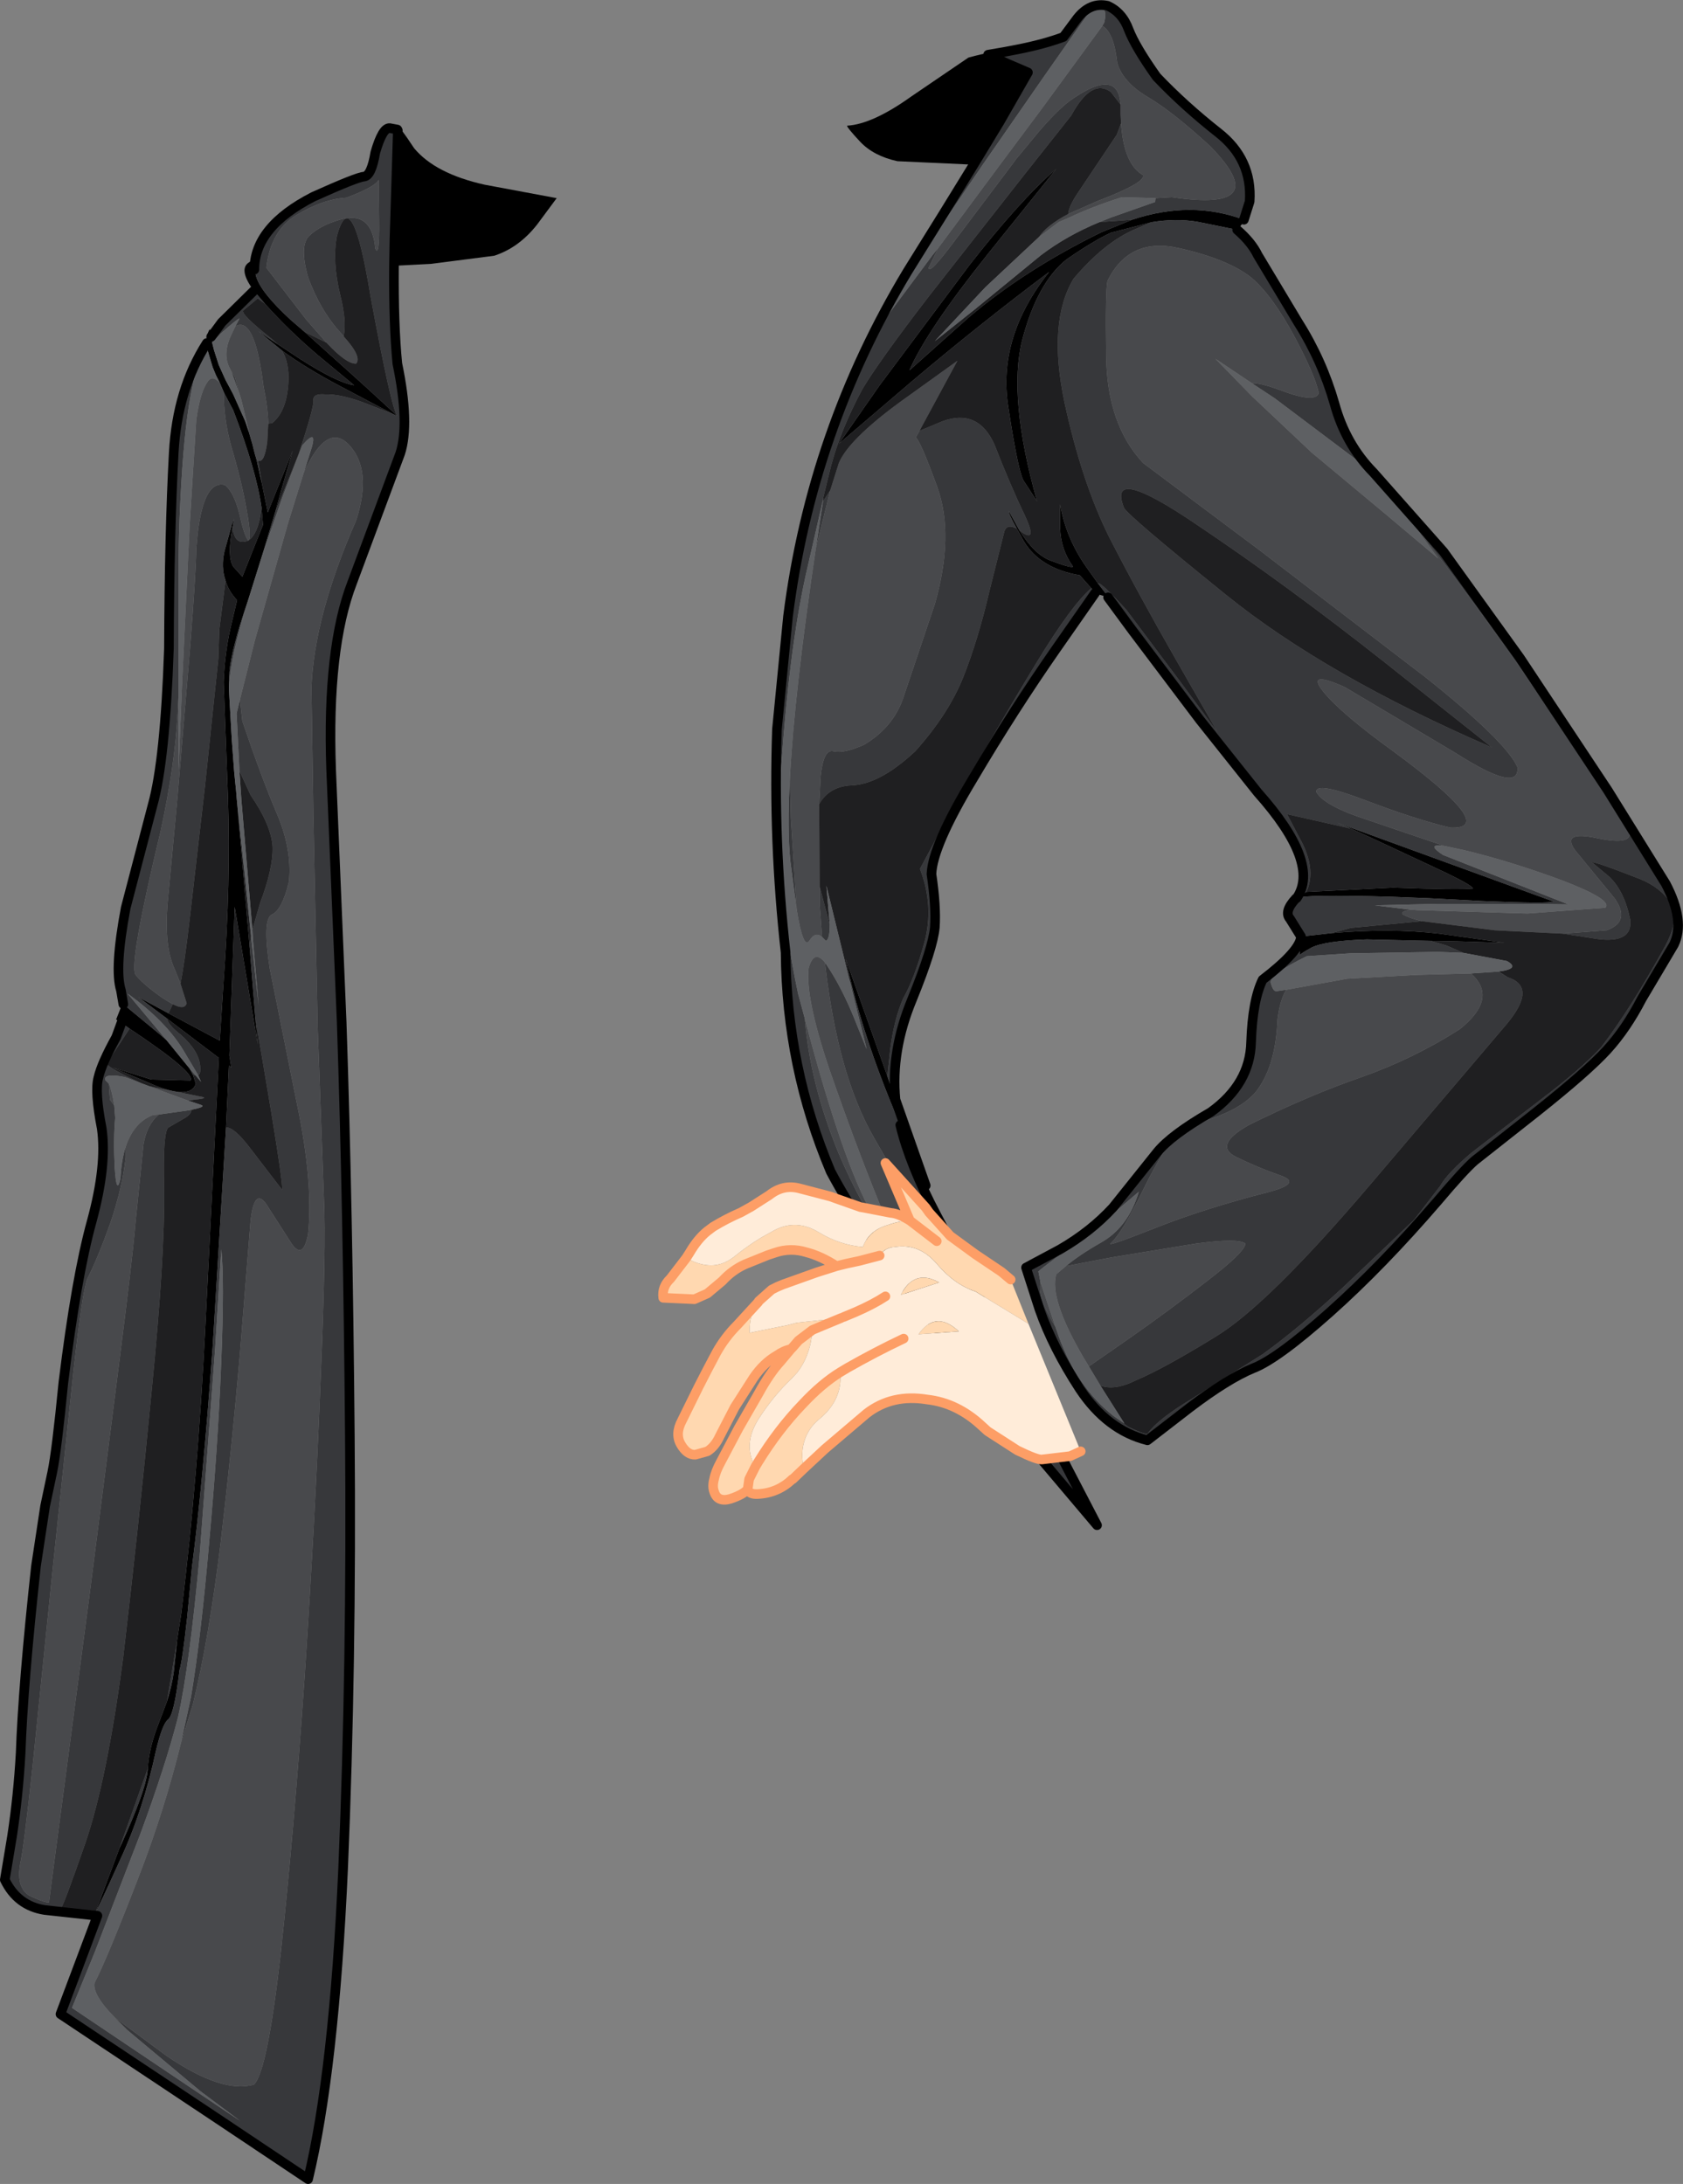
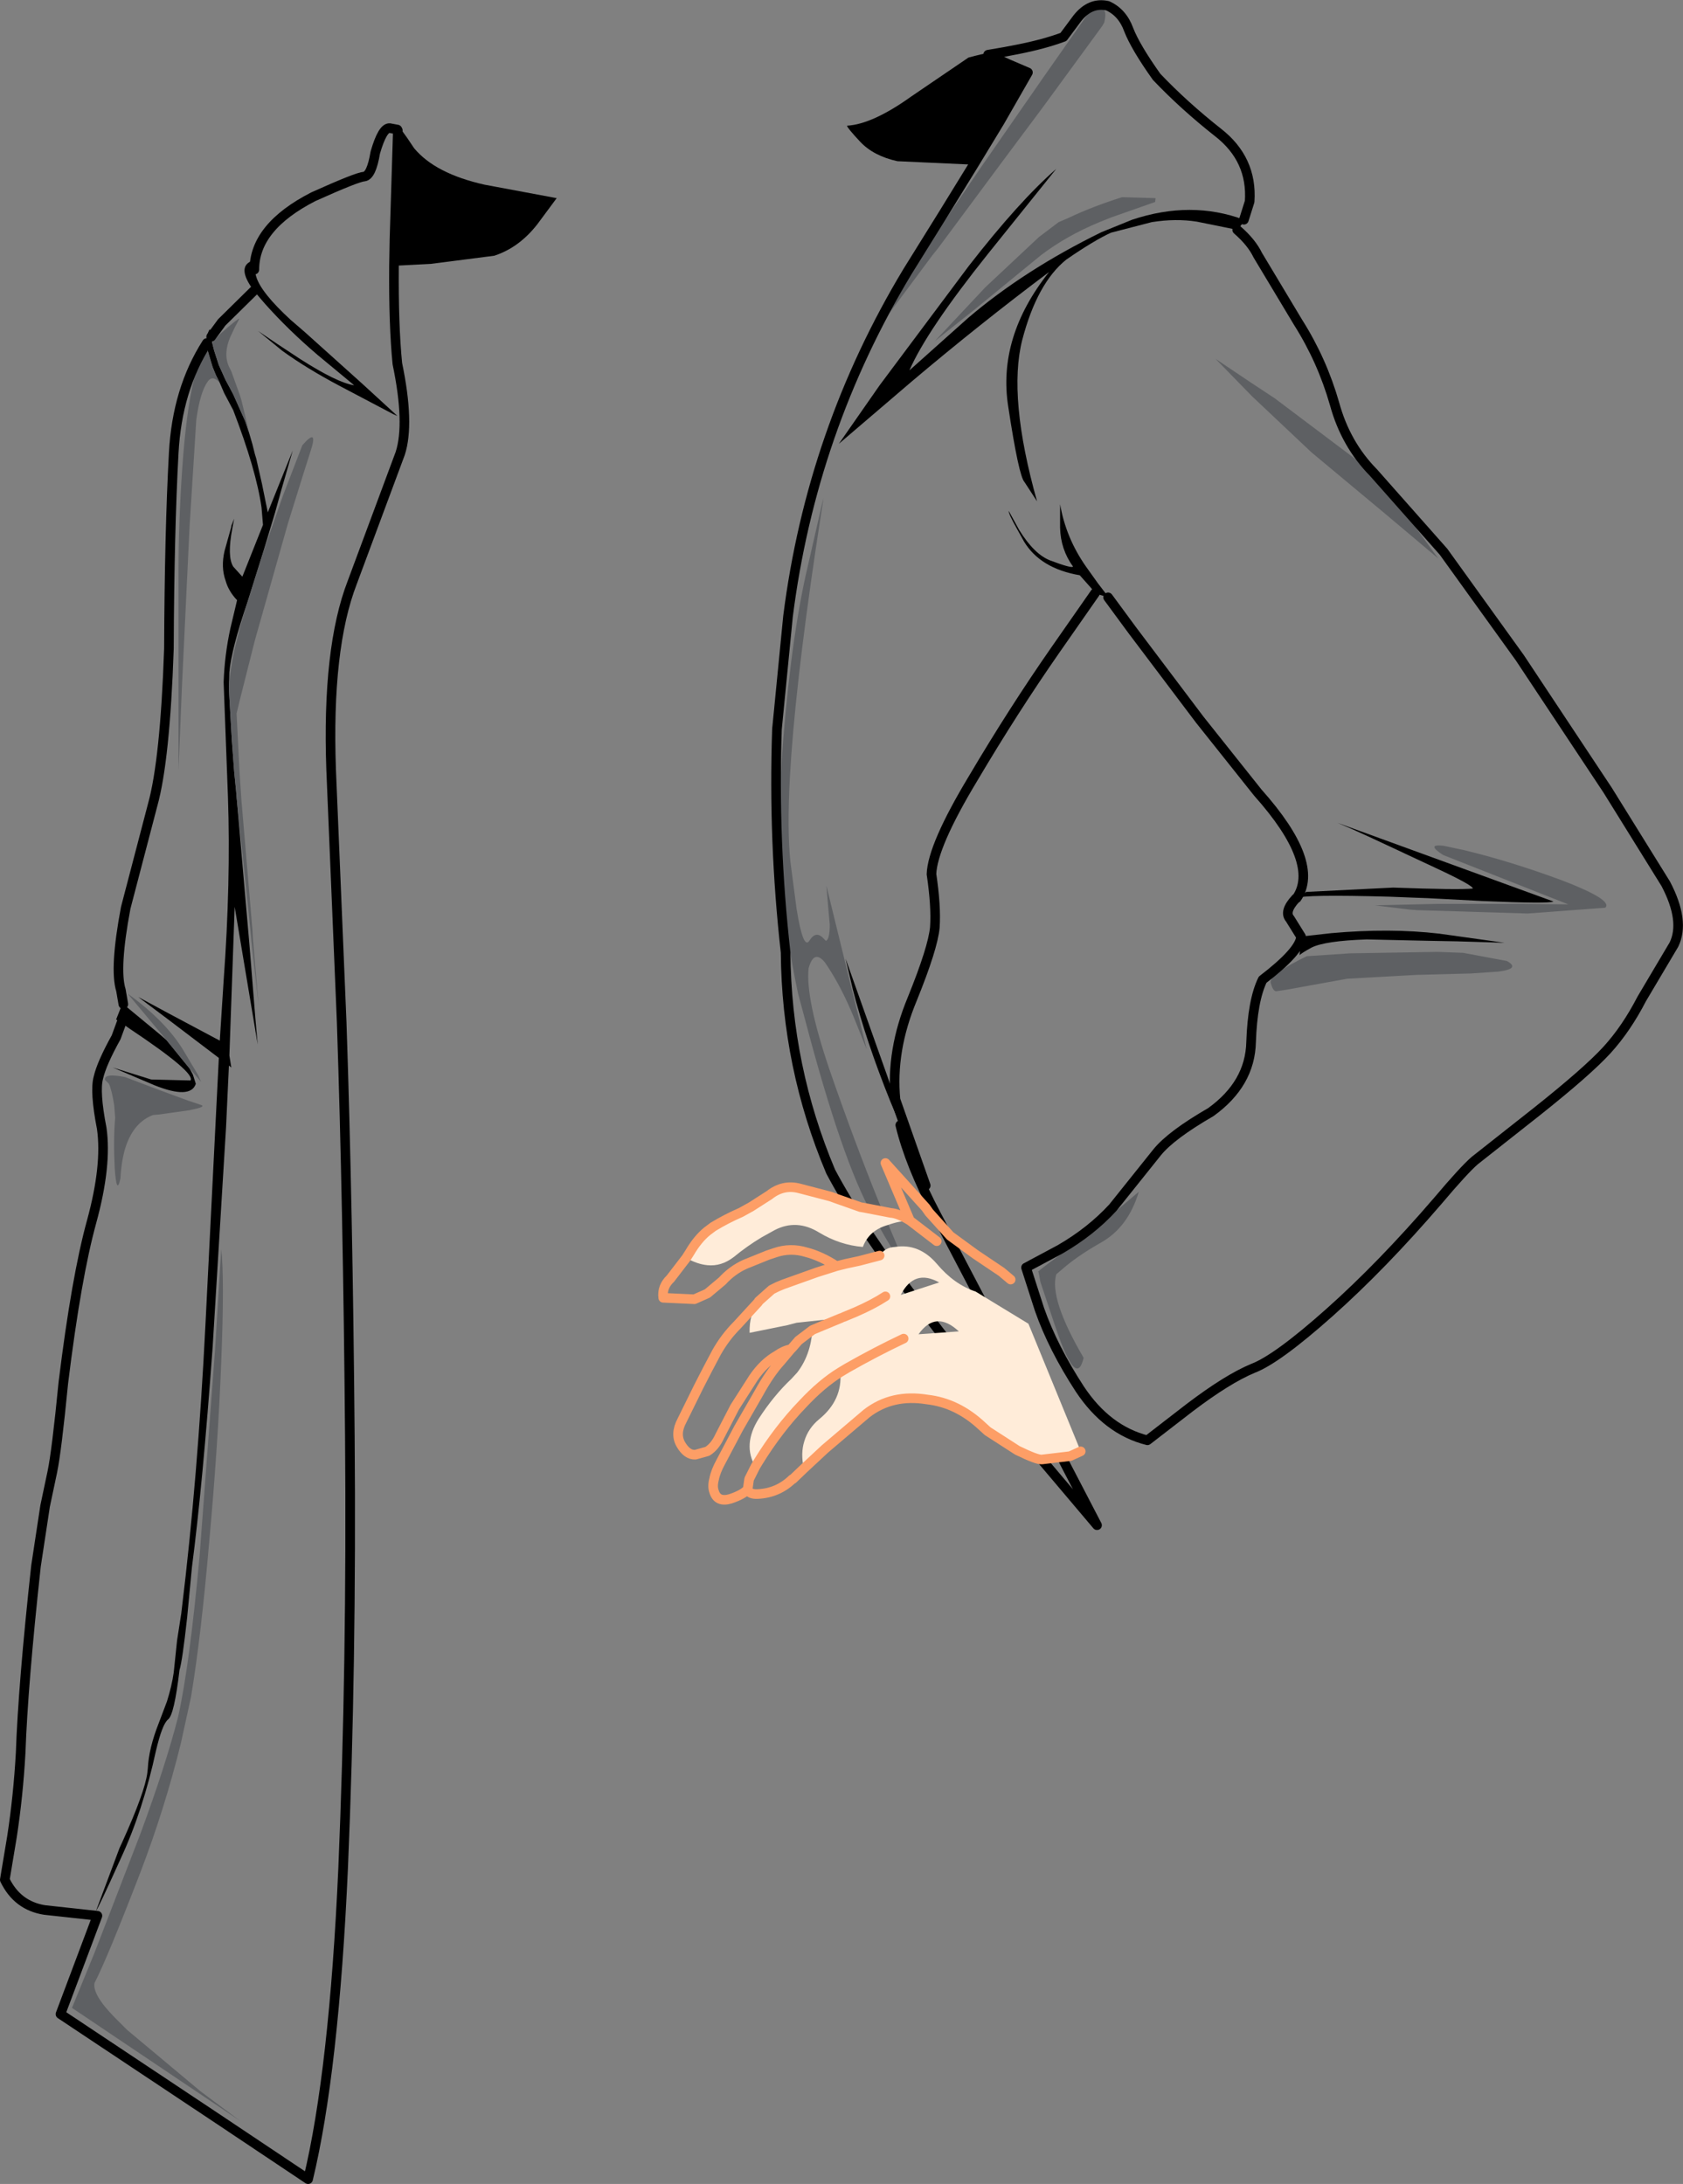
<svg xmlns="http://www.w3.org/2000/svg" height="227.6px" width="175.35px">
  <rect width="100%" height="100%" fill="#808080" stroke="none" />
  <g transform="matrix(1.0, 0.0, 0.0, 1.0, 87.65, 113.8)">
    <path d="M-46.6 -86.1 L-46.55 -88.95 -46.2 -100.2 -46.25 -100.3 -46.25 -100.65 Q-46.15 -100.85 -44.5 -98.35 -42.3 -95.7 -37.15 -94.55 L-29.65 -93.15 -31.65 -90.45 Q-33.55 -88.0 -36.15 -87.15 L-42.75 -86.3 -46.6 -86.1 M-61.15 -85.7 L-60.95 -84.95 Q-60.45 -83.3 -57.35 -80.45 L-55.9 -79.2 -49.95 -73.85 -46.3 -70.5 -46.25 -70.45 -46.7 -70.65 -52.2 -73.55 Q-55.7 -75.4 -58.25 -77.25 L-60.75 -79.3 -58.75 -77.95 -56.4 -76.4 Q-52.5 -73.9 -50.75 -73.65 L-54.55 -76.8 Q-57.6 -79.4 -60.05 -82.15 L-60.65 -82.85 -61.2 -83.5 Q-63.1 -86.05 -61.3 -86.65 L-61.15 -85.7 M-59.0 -60.35 L-60.25 -56.2 -61.55 -52.05 -61.85 -51.1 Q-63.55 -46.15 -63.75 -43.75 L-63.8 -42.1 -63.75 -41.1 -63.5 -36.7 -63.25 -33.35 -63.05 -31.35 -61.65 -15.2 -61.05 -7.75 -60.8 -4.95 -63.2 -19.3 -63.75 -3.8 -63.55 -2.55 -63.8 -2.75 -64.1 3.7 -65.5 26.65 Q-66.55 41.1 -67.65 49.5 L-68.15 54.75 Q-68.65 59.3 -68.95 60.25 -69.5 64.95 -70.15 65.4 -70.75 65.9 -71.4 68.65 -72.75 74.9 -75.1 79.95 -77.4 85.05 -77.65 85.35 L-75.2 78.8 -74.9 78.15 Q-72.55 72.95 -72.3 70.95 L-72.25 70.5 Q-72.15 68.4 -71.1 65.75 L-70.25 63.5 Q-69.75 61.9 -69.55 60.5 L-69.2 57.15 -68.75 54.25 -68.75 54.2 -68.7 53.8 Q-67.05 40.25 -66.25 24.35 L-64.85 -3.55 -70.25 -7.65 -73.25 -9.9 -70.1 -8.2 -64.75 -5.35 -64.35 -11.6 Q-63.6 -21.85 -63.9 -30.75 L-64.35 -42.7 Q-64.25 -45.55 -63.65 -48.3 L-62.95 -51.25 Q-63.85 -52.2 -64.15 -53.3 -64.65 -54.7 -64.25 -56.4 L-63.55 -58.9 -63.55 -59.0 -63.25 -59.75 -63.45 -58.7 Q-64.0 -55.8 -63.35 -54.75 L-62.4 -53.7 -60.25 -59.1 -60.4 -60.9 Q-60.95 -64.8 -63.35 -71.05 L-64.3 -72.85 -64.75 -73.9 -65.15 -74.7 -65.5 -75.55 -66.05 -77.4 -66.1 -78.05 Q-66.15 -78.9 -65.8 -79.5 L-65.65 -78.7 -65.55 -78.1 -65.35 -77.3 -64.85 -75.75 -64.15 -74.2 -63.8 -73.55 -63.35 -72.7 -62.1 -69.9 -61.7 -68.7 -61.35 -67.5 -61.1 -66.5 -60.95 -66.0 -60.35 -63.35 -59.75 -60.4 -57.15 -66.85 -58.35 -62.7 -59.0 -60.35 M-74.15 -6.6 L-75.0 -7.2 -75.55 -7.55 -74.9 -9.2 -74.8 -9.15 -71.05 -6.05 -70.3 -5.4 -67.9 -2.45 -67.55 -1.8 -67.25 -0.85 Q-67.8 0.8 -71.55 -0.7 L-75.9 -2.55 -71.9 -1.3 -67.8 -1.2 Q-67.25 -2.0 -74.15 -6.6 M13.8 -96.65 L13.5 -96.65 5.85 -97.0 Q3.35 -97.55 1.95 -99.05 0.6 -100.5 0.6 -100.7 3.25 -100.85 7.3 -103.75 L13.25 -107.8 Q16.2 -108.6 17.05 -108.4 L15.3 -108.1 17.35 -107.15 19.45 -106.25 16.5 -101.1 13.8 -96.65 M41.95 -90.9 L42.1 -90.85 41.25 -89.85 37.05 -90.7 Q34.85 -91.05 32.35 -90.65 L28.1 -89.55 Q26.35 -88.75 23.45 -86.75 20.4 -84.3 18.85 -78.35 17.35 -72.4 20.4 -61.55 L19.1 -63.55 Q18.5 -64.15 17.4 -71.4 16.25 -78.65 21.65 -85.45 14.45 -80.05 7.35 -74.05 L-0.25 -67.55 4.0 -73.65 13.3 -86.1 Q18.55 -92.85 22.4 -96.2 L15.25 -87.3 Q8.9 -79.35 7.1 -75.2 L13.2 -80.65 Q19.05 -85.65 27.1 -89.6 L30.3 -90.9 Q36.45 -92.95 41.95 -90.9 M47.9 -16.15 L47.9 -16.2 51.05 -16.55 Q57.15 -17.1 62.3 -16.5 L69.1 -15.55 64.15 -15.7 61.4 -15.75 54.75 -15.9 Q50.4 -15.75 49.0 -15.05 47.9 -14.45 47.75 -14.25 L47.9 -16.15 M47.35 -20.15 L47.4 -20.2 47.45 -20.2 48.45 -20.85 57.5 -21.3 Q64.4 -21.05 65.8 -21.2 65.85 -21.5 62.35 -23.15 L55.3 -26.45 53.1 -27.45 51.7 -28.05 74.2 -19.85 Q73.8 -19.6 66.8 -19.9 L62.05 -20.15 61.1 -20.2 59.7 -20.25 57.15 -20.35 Q48.15 -20.6 47.45 -20.2 L47.35 -20.15 M27.8 -51.55 L26.5 -51.95 26.45 -52.0 26.05 -52.5 24.85 -53.85 Q20.75 -54.55 19.05 -57.35 L18.3 -58.7 Q17.4 -60.3 17.45 -60.55 L18.55 -58.55 Q20.1 -56.05 21.75 -55.4 24.0 -54.55 24.15 -54.75 22.85 -56.55 22.8 -58.8 L22.8 -61.25 Q23.4 -57.75 25.5 -54.75 L26.75 -53.0 27.9 -51.5 27.8 -51.55 M5.65 0.8 L8.8 9.75 6.15 3.45 5.1 0.95 Q2.6 -5.25 1.2 -10.7 L0.45 -13.9 4.8 -1.65 5.65 0.8" fill="#000000" fill-rule="evenodd" stroke="none" />
-     <path d="M-46.25 -100.3 L-46.2 -100.2 -46.55 -88.95 -46.6 -86.1 Q-46.65 -79.9 -46.25 -75.9 -44.95 -69.65 -45.95 -66.55 L-50.95 -53.1 Q-53.6 -46.25 -53.15 -33.6 L-52.05 -7.25 Q-51.4 11.95 -51.2 35.85 -51.0 59.7 -51.9 80.9 -52.85 102.1 -55.55 113.3 L-64.9 107.05 -81.35 96.1 -77.5 85.85 -83.0 85.25 Q-85.85 84.8 -87.15 82.1 L-86.4 77.6 Q-85.75 73.35 -85.5 68.9 -85.25 61.75 -83.9 49.4 L-82.95 43.15 -82.2 39.6 Q-81.75 37.45 -81.05 30.3 -79.7 19.3 -78.1 13.5 -76.5 7.65 -77.05 3.8 -77.8 -0.05 -77.4 -1.5 -77.05 -3.0 -75.55 -5.7 L-75.0 -7.2 -74.15 -6.6 -76.55 -2.95 Q-76.35 -2.5 -72.9 -0.9 -74.35 -1.45 -74.6 -1.55 -76.85 -2.0 -76.7 -1.25 L-76.3 -0.85 -76.3 -0.7 -76.2 0.8 -75.75 1.4 -75.65 2.7 Q-75.85 4.95 -75.7 7.9 -75.5 10.9 -75.1 9.0 -75.0 7.1 -74.55 5.7 L-74.55 6.8 Q-74.9 9.95 -76.15 13.65 -77.45 17.3 -78.55 19.45 -79.1 20.85 -80.05 29.6 L-82.15 49.6 -84.2 69.75 Q-85.15 78.7 -85.55 80.45 -86.0 83.1 -84.4 83.85 -82.85 84.55 -82.55 84.45 L-81.25 74.6 -78.3 52.25 -75.25 28.35 Q-73.85 17.4 -73.55 13.8 L-72.7 5.45 Q-72.35 3.4 -71.1 2.35 L-67.9 1.9 -67.7 1.85 Q-67.7 2.35 -68.55 2.8 L-70.1 3.7 Q-70.7 4.15 -70.55 10.05 -70.45 17.05 -71.85 31.15 -73.2 45.2 -74.8 58.8 -76.5 71.75 -78.8 78.4 -81.1 85.0 -81.3 85.05 L-77.65 85.35 Q-77.4 85.05 -75.1 79.95 -72.75 74.9 -71.4 68.65 -70.75 65.9 -70.15 65.4 -69.5 64.95 -68.95 60.25 -68.65 59.3 -68.15 54.75 L-67.65 49.5 Q-66.55 41.1 -65.5 26.65 L-64.1 3.7 Q-63.25 3.65 -61.55 5.9 L-58.25 10.2 Q-58.2 9.3 -59.45 1.75 L-61.05 -7.75 -61.65 -15.2 -61.5 -16.3 -61.45 -15.75 -60.7 -9.0 -61.3 -15.95 -61.35 -16.9 -60.55 -19.7 Q-59.2 -23.25 -59.25 -25.5 -59.35 -27.75 -61.55 -30.95 L-62.7 -33.45 -63.0 -39.45 -62.65 -40.9 -62.4 -38.65 Q-60.4 -32.75 -58.8 -29.0 -57.2 -25.25 -57.55 -21.9 -58.25 -19.0 -59.3 -18.5 -60.35 -18.05 -59.55 -12.9 L-56.7 1.3 Q-55.0 9.4 -55.55 14.8 -56.1 17.7 -57.4 15.6 L-59.9 11.7 Q-61.15 9.9 -61.55 13.45 L-62.65 27.25 Q-63.45 36.65 -64.65 46.9 -65.9 57.1 -67.55 63.8 L-68.8 67.85 -67.75 63.05 Q-66.7 56.75 -65.85 46.85 -64.95 37.0 -64.6 28.2 -64.25 19.4 -64.6 16.4 L-65.25 26.95 -66.85 48.3 Q-67.9 59.8 -69.1 65.15 -70.4 70.2 -73.0 77.25 L-77.8 89.7 -80.15 95.45 -62.6 107.25 -66.75 104.15 -74.4 97.75 -75.7 96.45 -70.3 100.45 Q-64.5 104.4 -61.2 103.45 -59.8 102.15 -58.4 89.75 -57.05 77.4 -55.9 60.8 -54.8 44.15 -54.25 30.05 -53.65 15.95 -53.9 11.1 L-54.55 -6.7 -55.0 -28.85 -55.2 -42.2 Q-54.9 -49.65 -50.55 -59.55 -48.85 -64.8 -51.25 -67.4 -53.55 -69.9 -56.0 -64.55 L-55.35 -66.6 Q-54.4 -69.4 -56.15 -67.4 L-58.15 -62.2 -60.25 -56.2 -59.0 -60.35 -56.55 -66.45 Q-54.9 -71.4 -55.0 -72.1 -55.05 -72.8 -53.8 -72.7 -52.0 -72.75 -49.25 -71.65 L-46.7 -70.65 -46.25 -70.45 -46.3 -70.5 -46.25 -70.45 Q-46.85 -71.05 -49.05 -82.95 -51.0 -94.9 -52.55 -89.2 -53.05 -86.55 -52.2 -83.05 -51.5 -80.25 -51.85 -78.75 L-52.05 -79.0 Q-54.25 -81.35 -55.55 -84.9 -56.5 -88.25 -55.4 -89.25 -54.3 -90.3 -52.25 -90.9 -48.9 -91.9 -48.55 -87.9 -48.1 -86.85 -48.15 -90.85 L-48.2 -95.05 Q-48.6 -94.3 -51.55 -93.2 -54.0 -93.05 -56.75 -91.4 -59.45 -89.8 -59.9 -85.9 L-55.75 -80.5 -53.65 -78.1 -55.9 -79.2 -57.35 -80.45 Q-60.45 -83.3 -60.95 -84.95 L-61.15 -85.7 Q-61.15 -90.15 -55.0 -93.3 -50.45 -95.35 -49.7 -95.4 -48.95 -95.5 -48.55 -97.9 -47.8 -100.5 -47.05 -100.45 L-46.25 -100.3 M-60.05 -82.15 L-60.8 -82.7 -62.3 -81.45 Q-62.65 -81.1 -59.3 -78.45 L-58.75 -77.95 -60.75 -79.3 -58.25 -77.25 Q-57.5 -75.95 -57.6 -74.0 -57.75 -70.95 -59.3 -69.7 L-59.7 -69.65 Q-59.75 -71.4 -60.2 -73.55 -61.05 -80.5 -62.9 -79.9 L-63.15 -79.75 -62.7 -80.6 Q-62.9 -80.6 -64.7 -79.0 L-65.55 -78.1 -65.65 -78.7 -64.55 -80.2 -61.2 -83.5 -60.65 -82.85 -60.05 -82.15 M13.8 -96.65 L16.5 -101.1 19.45 -106.25 17.35 -107.15 15.3 -108.1 17.05 -108.4 18.35 -108.65 Q21.15 -109.2 23.15 -109.95 L24.6 -111.9 Q25.95 -113.6 27.75 -113.2 29.3 -112.5 29.95 -110.7 30.65 -108.9 32.85 -105.8 35.7 -102.8 39.25 -100.0 42.85 -97.2 42.55 -92.8 L41.95 -90.9 Q36.45 -92.95 30.3 -90.9 L26.9 -90.65 28.15 -91.15 32.7 -92.75 32.75 -93.15 34.45 -93.25 Q45.2 -91.65 38.45 -98.55 34.6 -102.1 32.0 -103.65 29.35 -105.2 28.75 -107.25 28.4 -110.45 27.2 -111.1 L27.4 -111.45 Q27.95 -113.75 25.8 -112.5 L21.1 -105.8 20.65 -105.15 14.75 -96.65 10.5 -90.4 Q5.2 -82.5 3.4 -79.0 L9.5 -87.2 10.1 -87.95 9.1 -85.9 Q9.1 -85.05 11.85 -88.75 L18.1 -97.05 18.2 -97.2 20.6 -100.1 Q22.45 -102.25 23.75 -103.25 28.85 -106.9 29.1 -102.9 L28.1 -104.2 Q26.1 -105.7 23.95 -101.75 L19.0 -95.5 9.15 -82.95 Q4.0 -76.25 2.2 -73.25 -0.05 -69.05 -1.05 -65.3 L-2.05 -61.25 -2.0 -61.3 -3.75 -53.65 Q-5.45 -45.75 -6.25 -33.95 -7.05 -22.15 -4.5 -10.25 L-3.8 -7.65 Q-3.25 -0.85 -0.25 6.45 2.25 12.25 4.5 15.0 6.7 18.8 6.85 18.5 L6.05 16.55 6.15 16.65 Q9.15 18.85 9.1 15.8 8.2 13.0 3.4 4.75 -0.4 -1.85 -1.7 -13.5 L-1.4 -13.05 Q0.05 -10.85 1.3 -7.8 L2.65 -4.45 0.8 -11.9 1.2 -10.7 Q2.6 -5.25 5.1 0.95 L6.15 3.45 Q7.15 7.6 9.9 12.8 L16.5 25.4 23.4 38.9 26.65 45.15 20.65 38.05 Q15.05 31.3 8.55 22.75 2.0 14.15 -1.1 8.3 -5.7 -2.6 -5.8 -14.55 -7.1 -26.15 -6.7 -37.8 L-5.55 -49.55 Q-3.1 -68.9 6.9 -85.5 L10.6 -91.45 13.8 -96.65 M41.25 -89.85 Q42.75 -88.55 43.4 -87.2 L47.6 -80.2 Q50.1 -76.25 51.4 -71.7 52.55 -67.5 55.45 -64.55 L62.75 -56.3 70.7 -45.25 79.85 -31.45 85.9 -21.7 Q87.95 -17.8 86.75 -15.35 L83.4 -9.7 Q81.8 -6.6 79.8 -4.4 77.75 -2.15 72.4 2.1 L66.0 7.15 Q64.85 8.15 62.15 11.35 56.35 18.1 50.85 23.0 45.4 27.85 42.9 28.8 40.25 29.9 36.3 32.9 L31.9 36.3 Q27.7 35.25 24.85 30.95 22.05 26.65 20.65 22.65 L19.25 18.3 22.8 16.4 Q26.0 14.55 28.3 12.05 L32.9 6.3 Q34.35 4.5 38.5 2.1 42.6 -0.85 42.7 -5.2 42.85 -9.55 43.9 -11.7 47.75 -14.65 47.9 -16.15 L47.75 -14.25 Q47.9 -14.45 49.0 -15.05 50.4 -15.75 54.75 -15.9 L61.4 -15.75 63.1 -15.25 64.8 -14.5 62.15 -14.6 53.0 -14.45 48.5 -14.15 Q44.5 -12.2 44.75 -11.35 45.0 -10.45 45.35 -10.5 L46.35 -10.65 Q45.7 -9.55 45.45 -7.55 45.25 -2.5 43.1 0.1 41.6 1.75 38.6 2.75 35.6 3.8 34.1 5.45 32.75 7.5 31.0 11.1 29.2 14.7 28.1 15.75 27.45 16.25 32.65 14.2 37.8 12.15 44.45 10.45 48.1 9.5 45.75 8.7 43.45 7.9 41.1 6.75 38.75 5.55 42.45 3.45 48.7 0.35 54.2 -1.55 59.7 -3.5 64.45 -6.55 68.5 -9.8 65.6 -12.35 L67.8 -12.5 68.5 -12.55 69.45 -11.95 Q72.55 -10.95 69.35 -7.1 L55.2 9.55 Q44.4 22.25 39.0 25.5 33.65 28.8 30.7 30.05 28.5 31.15 27.0 30.6 L25.8 28.6 29.9 25.75 Q34.05 22.85 38.05 19.75 42.1 16.65 42.1 15.8 41.4 15.2 36.95 15.8 L28.1 17.25 23.4 18.15 Q24.85 16.95 27.05 15.7 29.9 14.1 31.0 10.4 L26.1 14.55 Q19.95 19.0 20.55 18.75 L20.75 19.8 Q20.45 21.5 22.3 24.45 L22.65 25.45 Q24.55 30.75 28.35 33.75 L29.9 34.9 Q31.9 35.85 31.95 35.55 33.05 34.05 36.65 31.9 L43.95 27.3 Q47.75 24.55 52.45 20.2 L59.7 13.3 62.4 9.8 Q63.15 8.45 65.7 6.3 L73.0 0.7 Q77.2 -2.5 79.2 -4.7 82.25 -8.7 85.7 -14.95 87.45 -18.05 86.4 -19.7 85.4 -21.3 83.2 -22.2 78.6 -24.0 78.2 -23.95 L80.0 -22.45 Q81.6 -20.95 82.2 -17.95 82.5 -15.25 78.1 -16.05 L75.15 -16.5 79.75 -16.85 Q82.25 -17.75 80.6 -20.15 L76.45 -25.2 Q75.0 -27.25 78.75 -26.45 82.55 -25.65 82.1 -27.2 L75.1 -37.8 Q69.3 -46.5 62.5 -55.5 L58.9 -60.1 54.05 -65.6 45.15 -72.3 42.8 -73.85 Q43.55 -73.95 45.85 -73.1 49.45 -71.75 49.75 -72.85 49.35 -74.75 47.15 -78.85 44.9 -83.0 42.75 -84.85 40.3 -86.8 35.15 -87.95 30.0 -89.1 27.75 -84.55 27.5 -83.75 27.6 -76.65 27.7 -69.55 31.45 -65.55 L43.6 -56.45 60.9 -43.2 Q69.25 -36.55 70.45 -33.85 70.7 -31.05 64.05 -35.3 L52.45 -42.2 Q48.4 -44.0 50.2 -41.75 52.0 -39.5 57.45 -35.55 68.7 -27.3 63.45 -27.55 59.85 -28.4 54.6 -30.4 49.35 -32.4 49.5 -31.25 50.35 -29.8 54.85 -28.35 L62.8 -25.65 Q60.85 -25.9 62.7 -24.7 L75.75 -19.55 71.1 -19.6 62.0 -19.6 55.6 -19.45 59.3 -19.0 Q58.35 -18.85 58.45 -18.55 59.05 -18.15 60.5 -17.8 L53.1 -17.1 51.05 -16.55 47.9 -16.2 46.75 -18.05 Q46.1 -18.8 47.35 -20.15 L47.45 -20.2 Q48.15 -20.6 57.15 -20.35 L59.7 -20.25 62.05 -20.15 66.8 -19.9 Q73.8 -19.6 74.2 -19.85 L51.7 -28.05 53.1 -27.45 46.45 -28.95 48.1 -25.8 Q49.45 -22.95 48.45 -20.85 L47.45 -20.2 Q49.95 -23.85 43.4 -31.2 L37.35 -38.8 30.3 -48.15 27.8 -51.55 27.9 -51.5 26.75 -53.0 Q27.0 -53.2 29.7 -50.25 L35.1 -43.05 39.2 -37.5 34.9 -45.0 Q30.95 -51.9 27.95 -57.75 25.05 -63.55 23.25 -71.9 21.5 -80.25 24.2 -84.75 27.45 -88.6 30.7 -89.95 L32.35 -90.65 Q34.85 -91.05 37.05 -90.7 L41.25 -89.85 M26.45 -52.0 L22.3 -46.05 Q17.95 -39.8 13.75 -32.7 9.5 -25.65 9.4 -22.7 9.9 -19.35 9.75 -17.15 9.55 -15.0 7.4 -9.7 5.15 -4.3 5.65 0.8 L4.8 -1.65 5.1 -4.45 Q5.5 -7.55 6.45 -9.75 7.6 -11.75 8.65 -15.55 9.7 -19.35 8.2 -23.25 L12.2 -30.7 Q16.0 -37.6 20.35 -44.75 24.0 -50.75 26.05 -52.5 L26.45 -52.0 M23.65 -91.5 Q23.7 -92.3 24.65 -93.7 L28.7 -99.75 29.15 -100.95 Q29.45 -96.65 31.45 -95.55 31.7 -94.75 26.7 -92.85 L23.65 -91.5 M-1.9 -61.55 L-1.15 -62.7 -2.65 -56.65 -1.9 -61.55 M8.15 -68.9 L10.55 -69.9 Q14.25 -71.25 15.95 -67.5 17.65 -63.15 19.05 -60.25 20.45 -57.3 18.95 -58.25 L18.55 -58.55 17.45 -60.55 Q17.4 -60.3 18.3 -58.7 17.3 -59.25 17.0 -58.45 L15.45 -52.25 Q14.25 -47.1 12.7 -43.2 11.15 -39.35 7.7 -35.5 4.0 -32.05 1.05 -31.95 -1.25 -31.85 -2.3 -30.0 L-2.15 -32.9 Q-1.85 -35.8 -0.8 -35.5 0.3 -35.25 2.4 -36.2 5.4 -38.0 6.45 -41.05 L9.75 -50.85 Q11.8 -58.05 10.0 -63.05 8.2 -68.0 7.75 -68.2 L8.15 -68.9 M-62.65 -72.6 L-63.55 -75.1 -63.2 -74.55 -62.65 -72.6 M-64.3 -72.85 L-63.35 -71.05 Q-60.95 -64.8 -60.4 -60.9 -60.7 -58.15 -61.8 -57.45 -62.9 -57.05 -63.25 -58.05 L-63.45 -58.7 -63.25 -59.75 -63.55 -59.0 -63.55 -59.15 -63.55 -58.9 -64.25 -56.4 Q-64.65 -54.7 -64.15 -53.3 L-64.8 -48.2 -64.9 -45.15 -66.3 -31.8 -67.9 -17.9 Q-68.45 -13.2 -68.85 -11.3 L-69.45 -12.8 Q-70.55 -15.15 -70.2 -19.55 L-69.15 -30.8 -67.85 -46.25 Q-67.25 -53.85 -67.2 -56.55 -66.7 -63.9 -64.2 -63.25 -63.25 -62.45 -62.7 -60.2 -62.2 -57.95 -61.8 -57.5 -61.4 -57.55 -61.95 -60.65 -62.5 -63.75 -63.55 -67.25 -64.4 -70.35 -64.3 -72.85 M-70.1 -8.2 L-73.25 -9.9 -70.25 -7.65 Q-70.15 -7.0 -68.8 -5.95 -66.95 -4.3 -66.8 -2.75 -66.7 -1.9 -67.0 -1.75 L-68.55 -4.35 Q-70.4 -7.4 -74.35 -10.25 L-70.3 -5.4 -71.05 -6.05 -74.8 -9.15 -75.05 -10.6 Q-75.75 -12.85 -74.55 -19.2 L-71.75 -29.9 Q-70.45 -34.55 -70.05 -46.2 -70.0 -58.45 -69.55 -66.6 -69.2 -73.2 -66.1 -78.05 L-66.05 -77.4 Q-66.9 -76.1 -67.45 -74.25 -68.25 -70.85 -68.65 -65.15 -69.05 -59.4 -69.05 -54.25 L-69.05 -41.35 -69.15 -39.35 Q-69.45 -33.95 -70.9 -27.25 -74.2 -13.5 -73.55 -12.25 -72.8 -11.25 -70.65 -9.75 L-69.65 -9.15 -70.1 -8.2 M-69.2 57.15 L-69.55 60.5 Q-69.75 61.9 -70.25 63.5 L-69.2 57.15 M-72.25 70.5 L-72.3 70.95 Q-72.55 72.95 -74.9 78.15 L-75.2 78.8 -72.25 70.5 M-60.95 -66.0 L-60.9 -65.9 -60.75 -65.8 -60.35 -63.35 -60.95 -66.0 M-63.8 -42.1 L-63.75 -43.75 Q-63.55 -46.15 -61.85 -51.1 -63.65 -45.4 -63.8 -42.1 M-67.55 -1.8 L-67.9 -2.45 -67.25 -1.7 -67.55 -1.8 M-2.25 -21.4 L-1.2 -17.45 Q-1.2 -15.9 -1.6 -15.75 L-2.0 -16.15 -2.25 -19.55 -2.25 -21.4 M-5.35 -32.85 L-5.25 -28.55 -4.65 -19.05 -5.3 -24.0 Q-5.65 -27.35 -5.35 -32.85 M40.1 -51.8 Q50.5 -43.4 67.8 -35.9 L56.65 -44.75 Q46.4 -52.85 37.0 -59.15 27.65 -65.5 29.45 -60.9 29.7 -60.2 40.1 -51.8" fill="#37383b" fill-rule="evenodd" stroke="none" />
-     <path d="M-53.65 -78.1 L-55.75 -80.5 -59.9 -85.9 Q-59.45 -89.8 -56.75 -91.4 -54.0 -93.05 -51.55 -93.2 -48.6 -94.3 -48.2 -95.05 L-48.15 -90.85 Q-48.1 -86.85 -48.55 -87.9 -48.9 -91.9 -52.25 -90.9 -54.3 -90.3 -55.4 -89.25 -56.5 -88.25 -55.55 -84.9 -54.25 -81.35 -52.05 -79.0 L-51.85 -78.75 Q-49.9 -76.6 -50.55 -75.9 -51.55 -75.85 -53.65 -78.1 M-56.0 -64.55 Q-53.55 -69.9 -51.25 -67.4 -48.85 -64.8 -50.55 -59.55 -54.9 -49.65 -55.2 -42.2 L-55.0 -28.85 -54.55 -6.7 -53.9 11.1 Q-53.65 15.95 -54.25 30.05 -54.8 44.15 -55.9 60.8 -57.05 77.4 -58.4 89.75 -59.8 102.15 -61.2 103.45 -64.5 104.4 -70.3 100.45 L-75.7 96.45 Q-78.05 94.05 -77.8 92.85 -76.5 90.35 -73.05 81.4 -70.5 74.75 -68.8 67.85 L-67.55 63.8 Q-65.9 57.1 -64.65 46.9 -63.45 36.65 -62.65 27.25 L-61.55 13.45 Q-61.15 9.9 -59.9 11.7 L-57.4 15.6 Q-56.1 17.7 -55.55 14.8 -55.0 9.4 -56.7 1.3 L-59.55 -12.9 Q-60.35 -18.05 -59.3 -18.5 -58.25 -19.0 -57.55 -21.9 -57.2 -25.25 -58.8 -29.0 -60.4 -32.75 -62.4 -38.65 L-62.65 -40.9 -61.1 -47.05 -57.65 -59.25 -56.0 -64.55 M-71.1 2.35 Q-72.35 3.4 -72.7 5.45 L-73.55 13.8 Q-73.85 17.4 -75.25 28.35 L-78.3 52.25 -81.25 74.6 -82.55 84.45 Q-82.85 84.55 -84.4 83.85 -86.0 83.1 -85.55 80.45 -85.15 78.7 -84.2 69.75 L-82.15 49.6 -80.05 29.6 Q-79.1 20.85 -78.55 19.45 -77.45 17.3 -76.15 13.65 -74.9 9.95 -74.55 6.8 L-74.55 5.7 Q-73.7 3.15 -71.7 2.4 L-71.1 2.35 M-75.75 1.4 L-76.2 0.8 -76.3 -0.7 -76.3 -0.85 Q-76.0 -0.2 -75.75 1.4 M-63.15 -79.75 L-62.9 -79.9 Q-61.05 -80.5 -60.2 -73.55 -59.75 -71.4 -59.7 -69.65 L-59.8 -67.75 Q-60.1 -65.5 -60.75 -65.8 L-60.9 -65.9 -60.95 -66.0 -61.1 -66.5 -61.35 -67.5 -61.7 -68.7 -62.05 -70.25 -62.5 -72.1 -62.65 -72.6 -63.2 -74.55 -63.55 -75.1 -63.8 -75.6 Q-64.4 -76.95 -63.65 -78.7 L-63.15 -79.75 M27.2 -111.1 Q28.4 -110.45 28.75 -107.25 29.35 -105.2 32.0 -103.65 34.6 -102.1 38.45 -98.55 45.2 -91.65 34.45 -93.25 L32.75 -93.15 29.25 -93.25 Q26.1 -92.25 23.7 -91.1 L22.65 -90.65 20.6 -89.1 Q21.45 -90.35 23.65 -91.5 L26.7 -92.85 Q31.7 -94.75 31.45 -95.55 29.45 -96.65 29.15 -100.95 L29.1 -101.9 29.1 -102.9 Q28.85 -106.9 23.75 -103.25 22.45 -102.25 20.6 -100.1 L18.2 -97.2 18.1 -97.05 11.85 -88.75 Q9.1 -85.05 9.1 -85.9 L10.1 -87.95 16.7 -96.85 20.95 -102.55 21.5 -103.3 27.2 -111.1 M-1.15 -62.7 L-0.25 -65.55 Q0.75 -67.95 6.05 -71.85 L12.1 -76.2 8.15 -68.9 7.75 -68.2 Q8.2 -68.0 10.0 -63.05 11.8 -58.05 9.75 -50.85 L6.45 -41.05 Q5.4 -38.0 2.4 -36.2 0.3 -35.25 -0.8 -35.5 -1.85 -35.8 -2.15 -32.9 L-2.3 -30.0 -2.25 -21.4 -2.25 -19.55 -2.0 -16.15 Q-2.7 -16.75 -3.3 -15.8 -3.95 -14.7 -4.65 -19.05 L-5.25 -28.55 -5.35 -32.85 Q-4.85 -41.85 -2.65 -56.65 L-1.15 -62.7 M-64.75 -73.9 L-64.3 -72.85 Q-64.4 -70.35 -63.55 -67.25 -62.5 -63.75 -61.95 -60.65 -61.4 -57.55 -61.8 -57.5 -62.2 -57.95 -62.7 -60.2 -63.25 -62.45 -64.2 -63.25 -66.7 -63.9 -67.2 -56.55 -67.25 -53.85 -67.85 -46.25 L-69.15 -30.8 -70.2 -19.55 Q-70.55 -15.15 -69.45 -12.8 L-68.85 -11.3 -68.2 -9.25 Q-68.4 -8.5 -69.65 -9.15 L-70.65 -9.75 Q-72.8 -11.25 -73.55 -12.25 -74.2 -13.5 -70.9 -27.25 -69.45 -33.95 -69.15 -39.35 L-69.05 -41.35 -69.05 -33.55 -68.7 -42.1 -67.9 -58.9 -67.2 -70.05 Q-66.8 -72.95 -66.0 -74.05 -65.5 -74.75 -64.75 -73.9 M-72.1 -0.6 L-71.65 -0.5 -66.9 0.45 Q-65.65 0.65 -67.4 0.8 L-68.05 0.9 -71.05 -0.2 -72.1 -0.6 M-1.7 -13.5 Q-0.4 -1.85 3.4 4.75 8.2 13.0 9.1 15.8 9.15 18.85 6.15 16.65 L6.05 16.55 3.95 11.55 Q1.3 5.0 -1.25 -2.4 -3.75 -9.8 -3.4 -12.9 -2.85 -14.9 -1.7 -13.5 M4.5 15.0 Q2.25 12.25 -0.25 6.45 -3.25 -0.85 -3.8 -7.65 0.1 7.2 3.25 12.8 L4.5 15.0 M20.75 19.8 L22.3 24.45 Q20.45 21.5 20.75 19.8 M25.8 28.6 L25.25 27.7 Q21.65 21.55 22.4 19.0 L23.4 18.15 28.1 17.25 36.95 15.8 Q41.4 15.2 42.1 15.8 42.1 16.65 38.05 19.75 34.05 22.85 29.9 25.75 L25.8 28.6 M62.8 -25.65 L54.85 -28.35 Q50.35 -29.8 49.5 -31.25 49.35 -32.4 54.6 -30.4 59.85 -28.4 63.45 -27.55 68.7 -27.3 57.45 -35.55 52.0 -39.5 50.2 -41.75 48.4 -44.0 52.45 -42.2 L64.05 -35.3 Q70.7 -31.05 70.45 -33.85 69.25 -36.55 60.9 -43.2 L43.6 -56.45 31.45 -65.55 Q27.7 -69.55 27.6 -76.65 27.5 -83.75 27.75 -84.55 30.0 -89.1 35.15 -87.95 40.3 -86.8 42.75 -84.85 44.9 -83.0 47.15 -78.85 49.35 -74.75 49.75 -72.85 49.45 -71.75 45.85 -73.1 43.55 -73.95 42.8 -73.85 L39.0 -76.4 42.8 -72.5 49.0 -66.65 56.8 -60.15 62.2 -55.6 59.5 -59.3 58.9 -60.1 62.5 -55.5 Q69.3 -46.5 75.1 -37.8 L82.1 -27.2 Q82.55 -25.65 78.75 -26.45 75.0 -27.25 76.45 -25.2 L80.6 -20.15 Q82.25 -17.75 79.75 -16.85 L75.15 -16.5 68.1 -16.85 60.5 -17.8 Q59.05 -18.15 58.45 -18.55 58.35 -18.85 59.3 -19.0 L60.0 -18.95 71.5 -18.6 79.6 -19.2 Q80.45 -20.0 75.1 -22.05 69.7 -24.05 64.9 -25.2 L62.8 -25.65 M65.6 -12.35 Q68.5 -9.8 64.45 -6.55 59.7 -3.5 54.2 -1.55 48.7 0.35 42.45 3.45 38.75 5.55 41.1 6.75 43.45 7.9 45.75 8.7 48.1 9.5 44.45 10.45 37.8 12.15 32.65 14.2 27.45 16.25 28.1 15.75 29.2 14.7 31.0 11.1 32.75 7.5 34.1 5.45 35.6 3.8 38.6 2.75 41.6 1.75 43.1 0.1 45.25 -2.5 45.45 -7.55 45.7 -9.55 46.35 -10.65 L52.7 -11.8 59.9 -12.2 65.6 -12.35" fill="#48494c" fill-rule="evenodd" stroke="none" />
-     <path d="M-55.9 -79.2 L-53.65 -78.1 Q-51.55 -75.85 -50.55 -75.9 -49.9 -76.6 -51.85 -78.75 -51.5 -80.25 -52.2 -83.05 -53.05 -86.55 -52.55 -89.2 -51.0 -94.9 -49.05 -82.95 -46.85 -71.05 -46.25 -70.45 L-46.3 -70.5 -49.95 -73.85 -55.9 -79.2 M-46.7 -70.65 L-49.25 -71.65 Q-52.0 -72.75 -53.8 -72.7 -55.05 -72.8 -55.0 -72.1 -54.9 -71.4 -56.55 -66.45 L-59.0 -60.35 -58.35 -62.7 -57.15 -66.85 -59.75 -60.4 -60.35 -63.35 -60.75 -65.8 Q-60.1 -65.5 -59.8 -67.75 L-59.7 -69.65 -59.3 -69.7 Q-57.75 -70.95 -57.6 -74.0 -57.5 -75.95 -58.25 -77.25 -55.7 -75.4 -52.2 -73.55 L-46.7 -70.65 M-62.7 -33.45 L-61.55 -30.95 Q-59.35 -27.75 -59.25 -25.5 -59.2 -23.25 -60.55 -19.7 L-61.35 -16.9 -62.5 -30.45 -62.7 -33.45 M-61.5 -16.3 L-61.65 -15.2 -63.05 -31.35 -63.0 -30.65 -61.5 -16.3 M-61.05 -7.75 L-59.45 1.75 Q-58.2 9.3 -58.25 10.2 L-61.55 5.9 Q-63.25 3.65 -64.1 3.7 L-63.8 -2.75 -63.55 -2.55 -63.75 -3.8 -63.2 -19.3 -60.8 -4.95 -61.05 -7.75 M-77.65 85.35 L-81.3 85.05 Q-81.1 85.0 -78.8 78.4 -76.5 71.75 -74.8 58.8 -73.2 45.2 -71.85 31.15 -70.45 17.05 -70.55 10.05 -70.7 4.15 -70.1 3.7 L-68.55 2.8 Q-67.7 2.35 -67.7 1.85 -66.15 1.55 -66.7 1.35 L-68.05 0.9 -67.4 0.8 Q-65.65 0.65 -66.9 0.45 L-71.65 -0.5 -72.1 -0.6 -72.9 -0.9 Q-76.35 -2.5 -76.55 -2.95 L-74.15 -6.6 Q-67.25 -2.0 -67.8 -1.2 L-71.9 -1.3 -75.9 -2.55 -71.55 -0.7 Q-67.8 0.8 -67.25 -0.85 L-67.55 -1.8 -67.25 -1.7 -66.7 -1.05 -67.0 -1.75 Q-66.7 -1.9 -66.8 -2.75 -66.95 -4.3 -68.8 -5.95 -70.15 -7.0 -70.25 -7.65 L-64.85 -3.55 -66.25 24.35 Q-67.05 40.25 -68.7 53.8 L-68.75 54.2 -68.75 54.25 -69.2 57.15 -70.25 63.5 -71.1 65.75 Q-72.15 68.4 -72.25 70.5 L-75.2 78.8 -77.65 85.35 M-58.75 -77.95 L-59.3 -78.45 Q-62.65 -81.1 -62.3 -81.45 L-60.8 -82.7 -60.05 -82.15 Q-57.6 -79.4 -54.55 -76.8 L-50.75 -73.65 Q-52.5 -73.9 -56.4 -76.4 L-58.75 -77.95 M26.9 -90.65 L30.3 -90.9 27.1 -89.6 Q19.05 -85.65 13.2 -80.65 L7.1 -75.2 Q8.9 -79.35 15.25 -87.3 L22.4 -96.2 Q18.55 -92.85 13.3 -86.1 L4.0 -73.65 -0.25 -67.55 7.35 -74.05 Q14.45 -80.05 21.65 -85.45 16.25 -78.65 17.4 -71.4 18.5 -64.15 19.1 -63.55 L20.4 -61.55 Q17.35 -72.4 18.85 -78.35 20.4 -84.3 23.45 -86.75 26.35 -88.75 28.1 -89.55 L32.35 -90.65 30.7 -89.95 Q27.45 -88.6 24.2 -84.75 21.5 -80.25 23.25 -71.9 25.05 -63.55 27.95 -57.75 30.95 -51.9 34.9 -45.0 L39.2 -37.5 35.1 -43.05 29.7 -50.25 Q27.0 -53.2 26.75 -53.0 L25.5 -54.75 Q23.4 -57.75 22.8 -61.25 L22.8 -58.8 Q22.85 -56.55 24.15 -54.75 24.0 -54.55 21.75 -55.4 20.1 -56.05 18.55 -58.55 L18.95 -58.25 Q20.45 -57.3 19.05 -60.25 17.65 -63.15 15.95 -67.5 14.25 -71.25 10.55 -69.9 L8.15 -68.9 12.1 -76.2 6.05 -71.85 Q0.75 -67.95 -0.25 -65.55 L-1.15 -62.7 -1.9 -61.55 -1.85 -61.9 -2.0 -61.3 -2.05 -61.25 -1.05 -65.3 Q-0.05 -69.05 2.2 -73.25 4.0 -76.25 9.15 -82.95 L19.0 -95.5 23.95 -101.75 Q26.1 -105.7 28.1 -104.2 L29.1 -102.9 29.1 -101.9 29.15 -100.95 28.7 -99.75 24.65 -93.7 Q23.7 -92.3 23.65 -91.5 21.45 -90.35 20.6 -89.1 L15.0 -83.85 9.75 -78.25 13.9 -81.55 20.8 -87.2 Q23.5 -89.25 26.9 -90.65 M-60.4 -60.9 L-60.25 -59.1 -62.4 -53.7 -63.35 -54.75 Q-64.0 -55.8 -63.45 -58.7 L-63.25 -58.05 Q-62.9 -57.05 -61.8 -57.45 -60.7 -58.15 -60.4 -60.9 M-63.55 -59.0 L-63.55 -58.9 -63.55 -59.15 -63.55 -59.0 M-64.15 -53.3 Q-63.85 -52.2 -62.95 -51.25 L-63.65 -48.3 Q-64.25 -45.55 -64.35 -42.7 L-63.9 -30.75 Q-63.6 -21.85 -64.35 -11.6 L-64.75 -5.35 -70.1 -8.2 -69.65 -9.15 Q-68.4 -8.5 -68.2 -9.25 L-68.85 -11.3 Q-68.45 -13.2 -67.9 -17.9 L-66.3 -31.8 -64.9 -45.15 -64.8 -48.2 -64.15 -53.3 M18.3 -58.7 L19.05 -57.35 Q20.75 -54.55 24.85 -53.85 L26.05 -52.5 Q24.0 -50.75 20.35 -44.75 16.0 -37.6 12.2 -30.7 L8.2 -23.25 Q9.7 -19.35 8.65 -15.55 7.6 -11.75 6.45 -9.75 5.5 -7.55 5.1 -4.45 L4.8 -1.65 0.45 -13.9 1.2 -10.7 0.8 -11.9 -1.55 -21.5 -1.3 -18.55 -1.2 -17.45 -2.25 -21.4 -2.3 -30.0 Q-1.25 -31.85 1.05 -31.95 4.0 -32.05 7.7 -35.5 11.15 -39.35 12.7 -43.2 14.25 -47.1 15.45 -52.25 L17.0 -58.45 Q17.3 -59.25 18.3 -58.7 M28.35 33.75 L29.5 34.55 27.0 30.6 Q28.5 31.15 30.7 30.05 33.65 28.8 39.0 25.5 44.4 22.25 55.2 9.55 L69.35 -7.1 Q72.55 -10.95 69.45 -11.95 L68.5 -12.55 Q70.8 -12.85 69.35 -13.65 L64.8 -14.5 63.1 -15.25 61.4 -15.75 64.15 -15.7 69.1 -15.55 62.3 -16.5 Q57.15 -17.1 51.05 -16.55 L53.1 -17.1 60.5 -17.8 68.1 -16.85 75.15 -16.5 78.1 -16.05 Q82.5 -15.25 82.2 -17.95 81.6 -20.95 80.0 -22.45 L78.2 -23.95 Q78.6 -24.0 83.2 -22.2 85.4 -21.3 86.4 -19.7 87.45 -18.05 85.7 -14.95 82.25 -8.7 79.2 -4.7 77.2 -2.5 73.0 0.7 L65.7 6.3 Q63.15 8.45 62.4 9.8 L59.7 13.3 52.45 20.2 Q47.75 24.55 43.95 27.3 L36.65 31.9 Q33.05 34.05 31.95 35.55 31.9 35.85 29.9 34.9 L28.35 33.75 M40.1 -51.8 Q29.7 -60.2 29.45 -60.9 27.65 -65.5 37.0 -59.15 46.4 -52.85 56.65 -44.75 L67.8 -35.9 Q50.5 -43.4 40.1 -51.8 M53.1 -27.45 L55.3 -26.45 62.35 -23.15 Q65.85 -21.5 65.8 -21.2 64.4 -21.05 57.5 -21.3 L48.45 -20.85 Q49.45 -22.95 48.1 -25.8 L46.45 -28.95 53.1 -27.45 M62.05 -20.15 L59.7 -20.25 61.1 -20.2 62.05 -20.15" fill="#1f1f21" fill-rule="evenodd" stroke="none" />
-     <path d="M-60.25 -56.2 L-58.15 -62.2 -56.15 -67.4 Q-54.4 -69.4 -55.35 -66.6 L-56.0 -64.55 -57.65 -59.25 -61.1 -47.05 -62.65 -40.9 -63.0 -39.45 -62.7 -33.45 -62.5 -30.45 -61.35 -16.9 -61.3 -15.95 -60.7 -9.0 -61.45 -15.75 -61.5 -16.3 -63.0 -30.65 -63.05 -31.35 -63.25 -33.35 -63.5 -36.7 -63.75 -41.1 -63.8 -42.1 Q-63.65 -45.4 -61.85 -51.1 L-61.55 -52.05 -60.25 -56.2 M-75.7 96.45 L-74.4 97.75 -66.75 104.15 -62.6 107.25 -80.15 95.45 -77.8 89.7 -73.0 77.25 Q-70.4 70.2 -69.1 65.15 -67.9 59.8 -66.85 48.3 L-65.25 26.95 -64.6 16.4 Q-64.25 19.4 -64.6 28.2 -64.95 37.0 -65.85 46.85 -66.7 56.75 -67.75 63.05 L-68.8 67.85 Q-70.5 74.75 -73.05 81.4 -76.5 90.35 -77.8 92.85 -78.05 94.05 -75.7 96.45 M-67.7 1.85 L-67.9 1.9 -71.1 2.35 -71.7 2.4 Q-73.7 3.15 -74.55 5.7 -75.0 7.1 -75.1 9.0 -75.5 10.9 -75.7 7.9 -75.85 4.95 -75.65 2.7 L-75.75 1.4 Q-76.0 -0.2 -76.3 -0.85 L-76.7 -1.25 Q-76.85 -2.0 -74.6 -1.55 -74.35 -1.45 -72.9 -0.9 L-72.1 -0.6 -71.05 -0.2 -68.05 0.9 -66.7 1.35 Q-66.15 1.55 -67.7 1.85 M-65.55 -78.1 L-64.7 -79.0 Q-62.9 -80.6 -62.7 -80.6 L-63.15 -79.75 -63.65 -78.7 Q-64.4 -76.95 -63.8 -75.6 L-63.55 -75.1 -62.65 -72.6 -62.5 -72.1 -62.05 -70.25 -61.7 -68.7 -62.1 -69.9 -63.35 -72.7 -63.8 -73.55 -64.15 -74.2 -64.85 -75.75 -65.35 -77.3 -65.55 -78.1 M10.1 -87.95 L9.5 -87.2 3.4 -79.0 Q5.2 -82.5 10.5 -90.4 L14.75 -96.65 20.65 -105.15 21.1 -105.8 25.8 -112.5 Q27.95 -113.75 27.4 -111.45 L27.2 -111.1 21.5 -103.3 20.95 -102.55 16.7 -96.85 10.1 -87.95 M32.75 -93.15 L32.7 -92.75 28.15 -91.15 26.9 -90.65 Q23.5 -89.25 20.8 -87.2 L13.9 -81.55 9.75 -78.25 15.0 -83.85 20.6 -89.1 22.65 -90.65 23.7 -91.1 Q26.1 -92.25 29.25 -93.25 L32.75 -93.15 M-2.0 -61.3 L-1.85 -61.9 -1.9 -61.55 -2.65 -56.65 Q-4.85 -41.85 -5.35 -32.85 -5.65 -27.35 -5.3 -24.0 L-4.65 -19.05 Q-3.95 -14.7 -3.3 -15.8 -2.7 -16.75 -2.0 -16.15 L-1.6 -15.75 Q-1.2 -15.9 -1.2 -17.45 L-1.3 -18.55 -1.55 -21.5 0.8 -11.9 2.65 -4.45 1.3 -7.8 Q0.05 -10.85 -1.4 -13.05 L-1.7 -13.5 Q-2.85 -14.9 -3.4 -12.9 -3.75 -9.8 -1.25 -2.4 1.3 5.0 3.95 11.55 L6.05 16.55 6.85 18.5 Q6.7 18.8 4.5 15.0 L3.25 12.8 Q0.1 7.2 -3.8 -7.65 L-4.5 -10.25 Q-7.05 -22.15 -6.25 -33.95 -5.45 -45.75 -3.75 -53.65 L-2.0 -61.3 M-66.05 -77.4 L-65.5 -75.55 -65.15 -74.7 -64.75 -73.9 Q-65.5 -74.75 -66.0 -74.05 -66.8 -72.95 -67.2 -70.05 L-67.9 -58.9 -68.7 -42.1 -69.05 -33.55 -69.05 -41.35 -69.05 -54.25 Q-69.05 -59.4 -68.65 -65.15 -68.25 -70.85 -67.45 -74.25 -66.9 -76.1 -66.05 -77.4 M-70.3 -5.4 L-74.35 -10.25 Q-70.4 -7.4 -68.55 -4.35 L-67.0 -1.75 -66.7 -1.05 -67.25 -1.7 -67.9 -2.45 -70.3 -5.4 M20.75 19.8 L20.55 18.75 Q19.95 19.0 26.1 14.55 L31.0 10.4 Q29.9 14.1 27.05 15.7 24.85 16.95 23.4 18.15 L22.4 19.0 Q21.65 21.55 25.25 27.7 L25.8 28.6 27.0 30.6 29.5 34.55 28.35 33.75 Q24.55 30.75 22.65 25.45 L22.3 24.45 20.75 19.8 M62.8 -25.65 L64.9 -25.2 Q69.7 -24.05 75.1 -22.05 80.45 -20.0 79.6 -19.2 L71.5 -18.6 60.0 -18.95 59.3 -19.0 55.6 -19.45 62.0 -19.6 71.1 -19.6 75.75 -19.55 62.7 -24.7 Q60.85 -25.9 62.8 -25.65 M58.9 -60.1 L59.5 -59.3 62.2 -55.6 56.8 -60.15 49.0 -66.65 42.8 -72.5 39.0 -76.4 42.8 -73.85 45.15 -72.3 54.05 -65.6 58.9 -60.1 M46.35 -10.65 L45.35 -10.5 Q45.0 -10.45 44.75 -11.35 44.5 -12.2 48.5 -14.15 L53.0 -14.45 62.15 -14.6 64.8 -14.5 69.35 -13.65 Q70.8 -12.85 68.5 -12.55 L67.8 -12.5 65.6 -12.35 59.9 -12.2 52.7 -11.8 46.35 -10.65" fill="#5e6063" fill-rule="evenodd" stroke="none" />
+     <path d="M-60.25 -56.2 L-58.15 -62.2 -56.15 -67.4 Q-54.4 -69.4 -55.35 -66.6 L-56.0 -64.55 -57.65 -59.25 -61.1 -47.05 -62.65 -40.9 -63.0 -39.45 -62.7 -33.45 -62.5 -30.45 -61.35 -16.9 -61.3 -15.95 -60.7 -9.0 -61.45 -15.75 -61.5 -16.3 -63.0 -30.65 -63.05 -31.35 -63.25 -33.35 -63.5 -36.7 -63.75 -41.1 -63.8 -42.1 Q-63.65 -45.4 -61.85 -51.1 L-61.55 -52.05 -60.25 -56.2 M-75.7 96.45 L-74.4 97.75 -66.75 104.15 -62.6 107.25 -80.15 95.45 -77.8 89.7 -73.0 77.25 Q-70.4 70.2 -69.1 65.15 -67.9 59.8 -66.85 48.3 L-65.25 26.95 -64.6 16.4 Q-64.25 19.4 -64.6 28.2 -64.95 37.0 -65.85 46.85 -66.7 56.75 -67.75 63.05 L-68.8 67.85 Q-70.5 74.75 -73.05 81.4 -76.5 90.35 -77.8 92.85 -78.05 94.05 -75.7 96.45 M-67.7 1.85 L-67.9 1.9 -71.1 2.35 -71.7 2.4 Q-73.7 3.15 -74.55 5.7 -75.0 7.1 -75.1 9.0 -75.5 10.9 -75.7 7.9 -75.85 4.95 -75.65 2.7 L-75.75 1.4 Q-76.0 -0.2 -76.3 -0.85 L-76.7 -1.25 Q-76.85 -2.0 -74.6 -1.55 -74.35 -1.45 -72.9 -0.9 L-72.1 -0.6 -71.05 -0.2 -68.05 0.9 -66.7 1.35 Q-66.15 1.55 -67.7 1.85 M-65.55 -78.1 L-64.7 -79.0 Q-62.9 -80.6 -62.7 -80.6 L-63.15 -79.75 -63.65 -78.7 Q-64.4 -76.95 -63.8 -75.6 L-63.55 -75.1 -62.65 -72.6 -62.5 -72.1 -62.05 -70.25 -61.7 -68.7 -62.1 -69.9 -63.35 -72.7 -63.8 -73.55 -64.15 -74.2 -64.85 -75.75 -65.35 -77.3 -65.55 -78.1 M10.1 -87.95 L9.5 -87.2 3.4 -79.0 Q5.2 -82.5 10.5 -90.4 L14.75 -96.65 20.65 -105.15 21.1 -105.8 25.8 -112.5 Q27.95 -113.75 27.4 -111.45 L27.2 -111.1 21.5 -103.3 20.95 -102.55 16.7 -96.85 10.1 -87.95 M32.75 -93.15 L32.7 -92.75 28.15 -91.15 26.9 -90.65 Q23.5 -89.25 20.8 -87.2 L13.9 -81.55 9.75 -78.25 15.0 -83.85 20.6 -89.1 22.65 -90.65 23.7 -91.1 Q26.1 -92.25 29.25 -93.25 L32.75 -93.15 M-2.0 -61.3 L-1.85 -61.9 -1.9 -61.55 -2.65 -56.65 Q-4.85 -41.85 -5.35 -32.85 -5.65 -27.35 -5.3 -24.0 L-4.65 -19.05 Q-3.95 -14.7 -3.3 -15.8 -2.7 -16.75 -2.0 -16.15 L-1.6 -15.75 Q-1.2 -15.9 -1.2 -17.45 L-1.3 -18.55 -1.55 -21.5 0.8 -11.9 2.65 -4.45 1.3 -7.8 Q0.05 -10.85 -1.4 -13.05 L-1.7 -13.5 Q-2.85 -14.9 -3.4 -12.9 -3.75 -9.8 -1.25 -2.4 1.3 5.0 3.95 11.55 L6.05 16.55 6.85 18.5 Q6.7 18.8 4.5 15.0 L3.25 12.8 Q0.1 7.2 -3.8 -7.65 L-4.5 -10.25 Q-7.05 -22.15 -6.25 -33.95 -5.45 -45.75 -3.75 -53.65 L-2.0 -61.3 M-66.05 -77.4 L-65.5 -75.55 -65.15 -74.7 -64.75 -73.9 Q-65.5 -74.75 -66.0 -74.05 -66.8 -72.95 -67.2 -70.05 L-67.9 -58.9 -68.7 -42.1 -69.05 -33.55 -69.05 -41.35 -69.05 -54.25 Q-69.05 -59.4 -68.65 -65.15 -68.25 -70.85 -67.45 -74.25 -66.9 -76.1 -66.05 -77.4 M-70.3 -5.4 L-74.35 -10.25 Q-70.4 -7.4 -68.55 -4.35 L-67.0 -1.75 -66.7 -1.05 -67.25 -1.7 -67.9 -2.45 -70.3 -5.4 M20.75 19.8 L20.55 18.75 Q19.95 19.0 26.1 14.55 L31.0 10.4 Q29.9 14.1 27.05 15.7 24.85 16.95 23.4 18.15 L22.4 19.0 Q21.65 21.55 25.25 27.7 Q24.55 30.75 22.65 25.45 L22.3 24.45 20.75 19.8 M62.8 -25.65 L64.9 -25.2 Q69.7 -24.05 75.1 -22.05 80.45 -20.0 79.6 -19.2 L71.5 -18.6 60.0 -18.95 59.3 -19.0 55.6 -19.45 62.0 -19.6 71.1 -19.6 75.75 -19.55 62.7 -24.7 Q60.85 -25.9 62.8 -25.65 M58.9 -60.1 L59.5 -59.3 62.2 -55.6 56.8 -60.15 49.0 -66.65 42.8 -72.5 39.0 -76.4 42.8 -73.85 45.15 -72.3 54.05 -65.6 58.9 -60.1 M46.35 -10.65 L45.35 -10.5 Q45.0 -10.45 44.75 -11.35 44.5 -12.2 48.5 -14.15 L53.0 -14.45 62.15 -14.6 64.8 -14.5 69.35 -13.65 Q70.8 -12.85 68.5 -12.55 L67.8 -12.5 65.6 -12.35 59.9 -12.2 52.7 -11.8 46.35 -10.65" fill="#5e6063" fill-rule="evenodd" stroke="none" />
    <path d="M-46.6 -86.1 L-46.55 -88.95 -46.2 -100.2 -46.25 -100.3 -47.05 -100.45 Q-47.8 -100.5 -48.55 -97.9 -48.95 -95.5 -49.7 -95.4 -50.45 -95.35 -55.0 -93.3 -61.15 -90.15 -61.15 -85.7 M-75.0 -7.2 L-75.55 -5.7 Q-77.05 -3.0 -77.4 -1.5 -77.8 -0.05 -77.05 3.8 -76.5 7.65 -78.1 13.5 -79.7 19.3 -81.05 30.3 -81.75 37.45 -82.2 39.6 L-82.95 43.15 -83.9 49.4 Q-85.25 61.75 -85.5 68.9 -85.75 73.35 -86.4 77.6 L-87.15 82.1 Q-85.85 84.8 -83.0 85.25 L-77.5 85.85 -81.35 96.1 -64.9 107.05 -55.55 113.3 Q-52.85 102.1 -51.9 80.9 -51.0 59.7 -51.2 35.85 -51.4 11.95 -52.05 -7.25 L-53.15 -33.6 Q-53.6 -46.25 -50.95 -53.1 L-45.95 -66.55 Q-44.95 -69.65 -46.25 -75.9 -46.65 -79.9 -46.6 -86.1 M-61.2 -83.5 L-64.55 -80.2 -65.65 -78.7 M13.8 -96.65 L16.5 -101.1 19.45 -106.25 17.35 -107.15 15.3 -108.1 17.05 -108.4 18.35 -108.65 Q21.15 -109.2 23.15 -109.95 L24.6 -111.9 Q25.95 -113.6 27.75 -113.2 29.3 -112.5 29.95 -110.7 30.65 -108.9 32.85 -105.8 35.7 -102.8 39.25 -100.0 42.85 -97.2 42.55 -92.8 L41.95 -90.9 M41.25 -89.85 Q42.75 -88.55 43.4 -87.2 L47.6 -80.2 Q50.1 -76.25 51.4 -71.7 52.55 -67.5 55.45 -64.55 L62.75 -56.3 70.7 -45.25 79.85 -31.45 85.9 -21.7 Q87.95 -17.8 86.75 -15.35 L83.4 -9.7 Q81.8 -6.6 79.8 -4.4 77.75 -2.15 72.4 2.1 L66.0 7.15 Q64.85 8.15 62.15 11.35 56.35 18.1 50.85 23.0 45.4 27.85 42.9 28.8 40.25 29.9 36.3 32.9 L31.9 36.3 Q27.7 35.25 24.85 30.95 22.05 26.65 20.65 22.65 L19.25 18.3 22.8 16.4 Q26.0 14.55 28.3 12.05 L32.9 6.3 Q34.35 4.5 38.5 2.1 42.6 -0.85 42.7 -5.2 42.85 -9.55 43.9 -11.7 47.75 -14.65 47.9 -16.15 L47.9 -16.2 46.75 -18.05 Q46.1 -18.8 47.35 -20.15 L47.4 -20.2 47.45 -20.2 Q49.95 -23.85 43.4 -31.2 L37.35 -38.8 30.3 -48.15 27.8 -51.55 M26.45 -52.0 L22.3 -46.05 Q17.95 -39.8 13.75 -32.7 9.5 -25.65 9.4 -22.7 9.9 -19.35 9.75 -17.15 9.55 -15.0 7.4 -9.7 5.15 -4.3 5.65 0.8 L8.8 9.75 6.15 3.45 Q7.15 7.6 9.9 12.8 L16.5 25.4 23.4 38.9 26.65 45.15 20.65 38.05 Q15.05 31.3 8.55 22.75 2.0 14.15 -1.1 8.3 -5.7 -2.6 -5.8 -14.55 -7.1 -26.15 -6.7 -37.8 L-5.55 -49.55 Q-3.1 -68.9 6.9 -85.5 L10.6 -91.45 13.8 -96.65 M-74.8 -9.15 L-75.05 -10.6 Q-75.75 -12.85 -74.55 -19.2 L-71.75 -29.9 Q-70.45 -34.55 -70.05 -46.2 -70.0 -58.45 -69.55 -66.6 -69.2 -73.2 -66.1 -78.05" fill="none" stroke="#000000" stroke-linecap="round" stroke-linejoin="round" stroke-width="1.0" />
    <path d="M-16.15 17.3 L-15.8 16.75 Q-14.95 15.3 -13.95 14.5 L-13.35 14.05 Q-11.95 13.2 -10.45 12.55 L-9.55 12.05 -9.45 12.0 -7.5 10.75 Q-6.05 9.6 -4.35 10.05 L-1.1 10.9 -0.55 11.1 2.0 12.0 2.3 12.05 5.15 12.6 Q5.95 12.65 7.15 13.4 6.0 13.45 4.9 13.85 2.9 14.4 2.25 16.15 -0.15 15.95 -2.3 14.65 -4.65 13.2 -6.95 14.4 L-8.3 15.15 Q-9.8 16.05 -11.2 17.2 -12.5 18.2 -13.95 18.05 -15.0 17.95 -16.15 17.3 M19.5 24.15 L24.95 37.45 23.85 37.95 20.9 38.3 Q20.4 38.35 18.35 37.35 L15.25 35.35 14.7 34.85 Q12.1 32.4 8.95 32.05 5.3 31.45 2.65 33.5 L-1.7 37.2 -3.9 39.25 Q-4.25 37.65 -3.85 36.4 -3.45 35.05 -2.3 34.1 0.15 32.1 -0.1 29.2 -2.05 30.4 -4.05 32.55 -6.55 35.15 -8.65 38.55 L-8.95 39.05 Q-10.3 36.75 -8.6 34.05 -7.05 31.65 -5.2 29.9 L-4.6 29.25 Q-3.2 27.45 -3.0 24.8 L-2.05 24.4 0.0 23.55 -4.65 24.05 -5.6 24.3 -9.55 25.1 Q-9.6 23.15 -8.65 21.9 L-8.6 21.8 -7.25 20.6 -6.65 20.3 -6.05 20.05 -2.55 18.8 -0.5 18.15 0.5 17.9 1.9 17.6 4.0 17.05 Q4.55 16.2 5.6 16.15 8.1 15.75 9.95 17.9 11.75 20.05 14.0 20.8 L19.5 24.15 M0.25 23.45 L0.0 23.55 Q0.4 24.0 0.25 23.45 L1.45 22.95 Q3.3 22.15 4.6 21.3 3.3 22.15 1.45 22.95 L0.25 23.45 M6.5 25.7 Q3.55 27.1 0.65 28.75 L-0.1 29.2 0.65 28.75 Q3.55 27.1 6.5 25.7 M6.2 21.15 L10.2 19.85 Q7.6 18.4 6.2 21.15 M12.25 24.95 Q9.85 22.7 8.05 25.25 L12.25 24.95" fill="#ffecd9" fill-rule="evenodd" stroke="none" />
-     <path d="M7.15 13.4 L4.6 7.4 8.8 12.05 9.15 12.55 11.35 15.0 13.95 16.9 16.7 18.75 17.65 19.55 19.5 24.15 14.0 20.8 Q11.75 20.05 9.95 17.9 8.1 15.75 5.6 16.15 4.55 16.2 4.0 17.05 L1.9 17.6 0.5 17.9 -0.5 18.15 Q-2.1 17.1 -3.65 16.7 -5.3 16.2 -6.9 16.75 L-7.65 17.0 -10.0 17.95 Q-11.35 18.55 -12.4 19.7 L-13.95 21.0 -15.3 21.6 -18.55 21.45 Q-18.7 20.3 -17.8 19.45 L-16.15 17.3 Q-15.0 17.95 -13.95 18.05 -12.5 18.2 -11.2 17.2 -9.8 16.05 -8.3 15.15 L-6.95 14.4 Q-4.65 13.2 -2.3 14.65 -0.15 15.95 2.25 16.15 2.9 14.4 4.9 13.85 6.0 13.45 7.15 13.4 L9.95 15.55 7.15 13.4 M-3.9 39.25 L-5.05 40.35 -5.1 40.35 Q-6.6 41.8 -8.7 41.9 -9.6 41.95 -9.75 41.4 -10.2 41.95 -11.55 42.4 -12.9 42.8 -13.25 41.65 -13.45 41.1 -13.25 40.35 -13.1 39.55 -12.55 38.55 L-10.7 35.05 -8.6 31.4 Q-7.45 29.3 -6.3 28.05 L-5.25 26.8 Q-6.0 26.95 -6.7 27.45 -8.1 28.25 -9.15 29.8 L-11.1 32.85 -12.65 35.85 Q-13.15 36.95 -13.95 37.45 L-15.2 37.8 Q-16.05 37.85 -16.7 36.75 -17.35 35.65 -16.6 34.25 L-14.85 30.7 -13.95 28.95 -13.0 27.15 Q-12.1 25.55 -10.85 24.3 L-8.65 21.9 Q-9.6 23.15 -9.55 25.1 L-5.6 24.3 -4.65 24.05 0.0 23.55 -2.05 24.4 -3.0 24.8 Q-3.2 27.45 -4.6 29.25 L-5.2 29.9 Q-7.05 31.65 -8.6 34.05 -10.3 36.75 -8.95 39.05 L-8.65 38.55 Q-6.55 35.15 -4.05 32.55 -2.05 30.4 -0.1 29.2 0.15 32.1 -2.3 34.1 -3.45 35.05 -3.85 36.4 -4.25 37.65 -3.9 39.25 M12.25 24.95 L8.05 25.25 Q9.85 22.7 12.25 24.95 M6.2 21.15 Q7.6 18.4 10.2 19.85 L6.2 21.15 M-3.0 24.8 L-4.45 25.9 -5.1 26.65 -5.25 26.8 -5.1 26.65 -4.45 25.9 -3.0 24.8 M-9.75 41.4 L-9.6 40.35 -8.95 39.05 -9.6 40.35 -9.75 41.4" fill="#ffd8b0" fill-rule="evenodd" stroke="none" />
    <path d="M-16.15 17.3 L-15.8 16.75 Q-14.95 15.3 -13.95 14.5 L-13.35 14.05 Q-11.95 13.2 -10.45 12.55 L-9.55 12.05 -9.45 12.0 -7.5 10.75 Q-6.05 9.6 -4.35 10.05 L-1.1 10.9 -0.55 11.1 2.0 12.0 2.3 12.05 5.15 12.6 Q5.95 12.65 7.15 13.4 L4.6 7.4 8.8 12.05 9.15 12.55 11.35 15.0 13.95 16.9 16.7 18.75 17.65 19.55 M24.95 37.45 L23.85 37.95 20.9 38.3 Q20.4 38.35 18.35 37.35 L15.25 35.35 14.7 34.85 Q12.1 32.4 8.95 32.05 5.3 31.45 2.65 33.5 L-1.7 37.2 -3.9 39.25 -5.05 40.35 -5.1 40.35 Q-6.6 41.8 -8.7 41.9 -9.6 41.95 -9.75 41.4 -10.2 41.95 -11.55 42.4 -12.9 42.8 -13.25 41.65 -13.45 41.1 -13.25 40.35 -13.1 39.55 -12.55 38.55 L-10.7 35.05 -8.6 31.4 Q-7.45 29.3 -6.3 28.05 L-5.25 26.8 Q-6.0 26.95 -6.7 27.45 -8.1 28.25 -9.15 29.8 L-11.1 32.85 -12.65 35.85 Q-13.15 36.95 -13.95 37.45 L-15.2 37.8 Q-16.05 37.85 -16.7 36.75 -17.35 35.65 -16.6 34.25 L-14.85 30.7 -13.95 28.95 -13.0 27.15 Q-12.1 25.55 -10.85 24.3 L-8.65 21.9 -8.6 21.8 -7.25 20.6 -6.65 20.3 -6.05 20.05 -2.55 18.8 -0.5 18.15 Q-2.1 17.1 -3.65 16.7 -5.3 16.2 -6.9 16.75 L-7.65 17.0 -10.0 17.95 Q-11.35 18.55 -12.4 19.7 L-13.95 21.0 -15.3 21.6 -18.55 21.45 Q-18.7 20.3 -17.8 19.45 L-16.15 17.3 M7.15 13.4 L9.95 15.55 M4.0 17.05 L1.9 17.6 0.5 17.9 -0.5 18.15 M0.25 23.45 L1.45 22.95 Q3.3 22.15 4.6 21.3 M0.0 23.55 L-2.05 24.4 -3.0 24.8 -4.45 25.9 -5.1 26.65 -5.25 26.8 M-8.95 39.05 L-8.65 38.55 Q-6.55 35.15 -4.05 32.55 -2.05 30.4 -0.1 29.2 L0.65 28.75 Q3.55 27.1 6.5 25.7 M-8.95 39.05 L-9.6 40.35 -9.75 41.4" fill="none" stroke="#fd9e66" stroke-linecap="round" stroke-linejoin="round" stroke-width="1.0" />
  </g>
</svg>